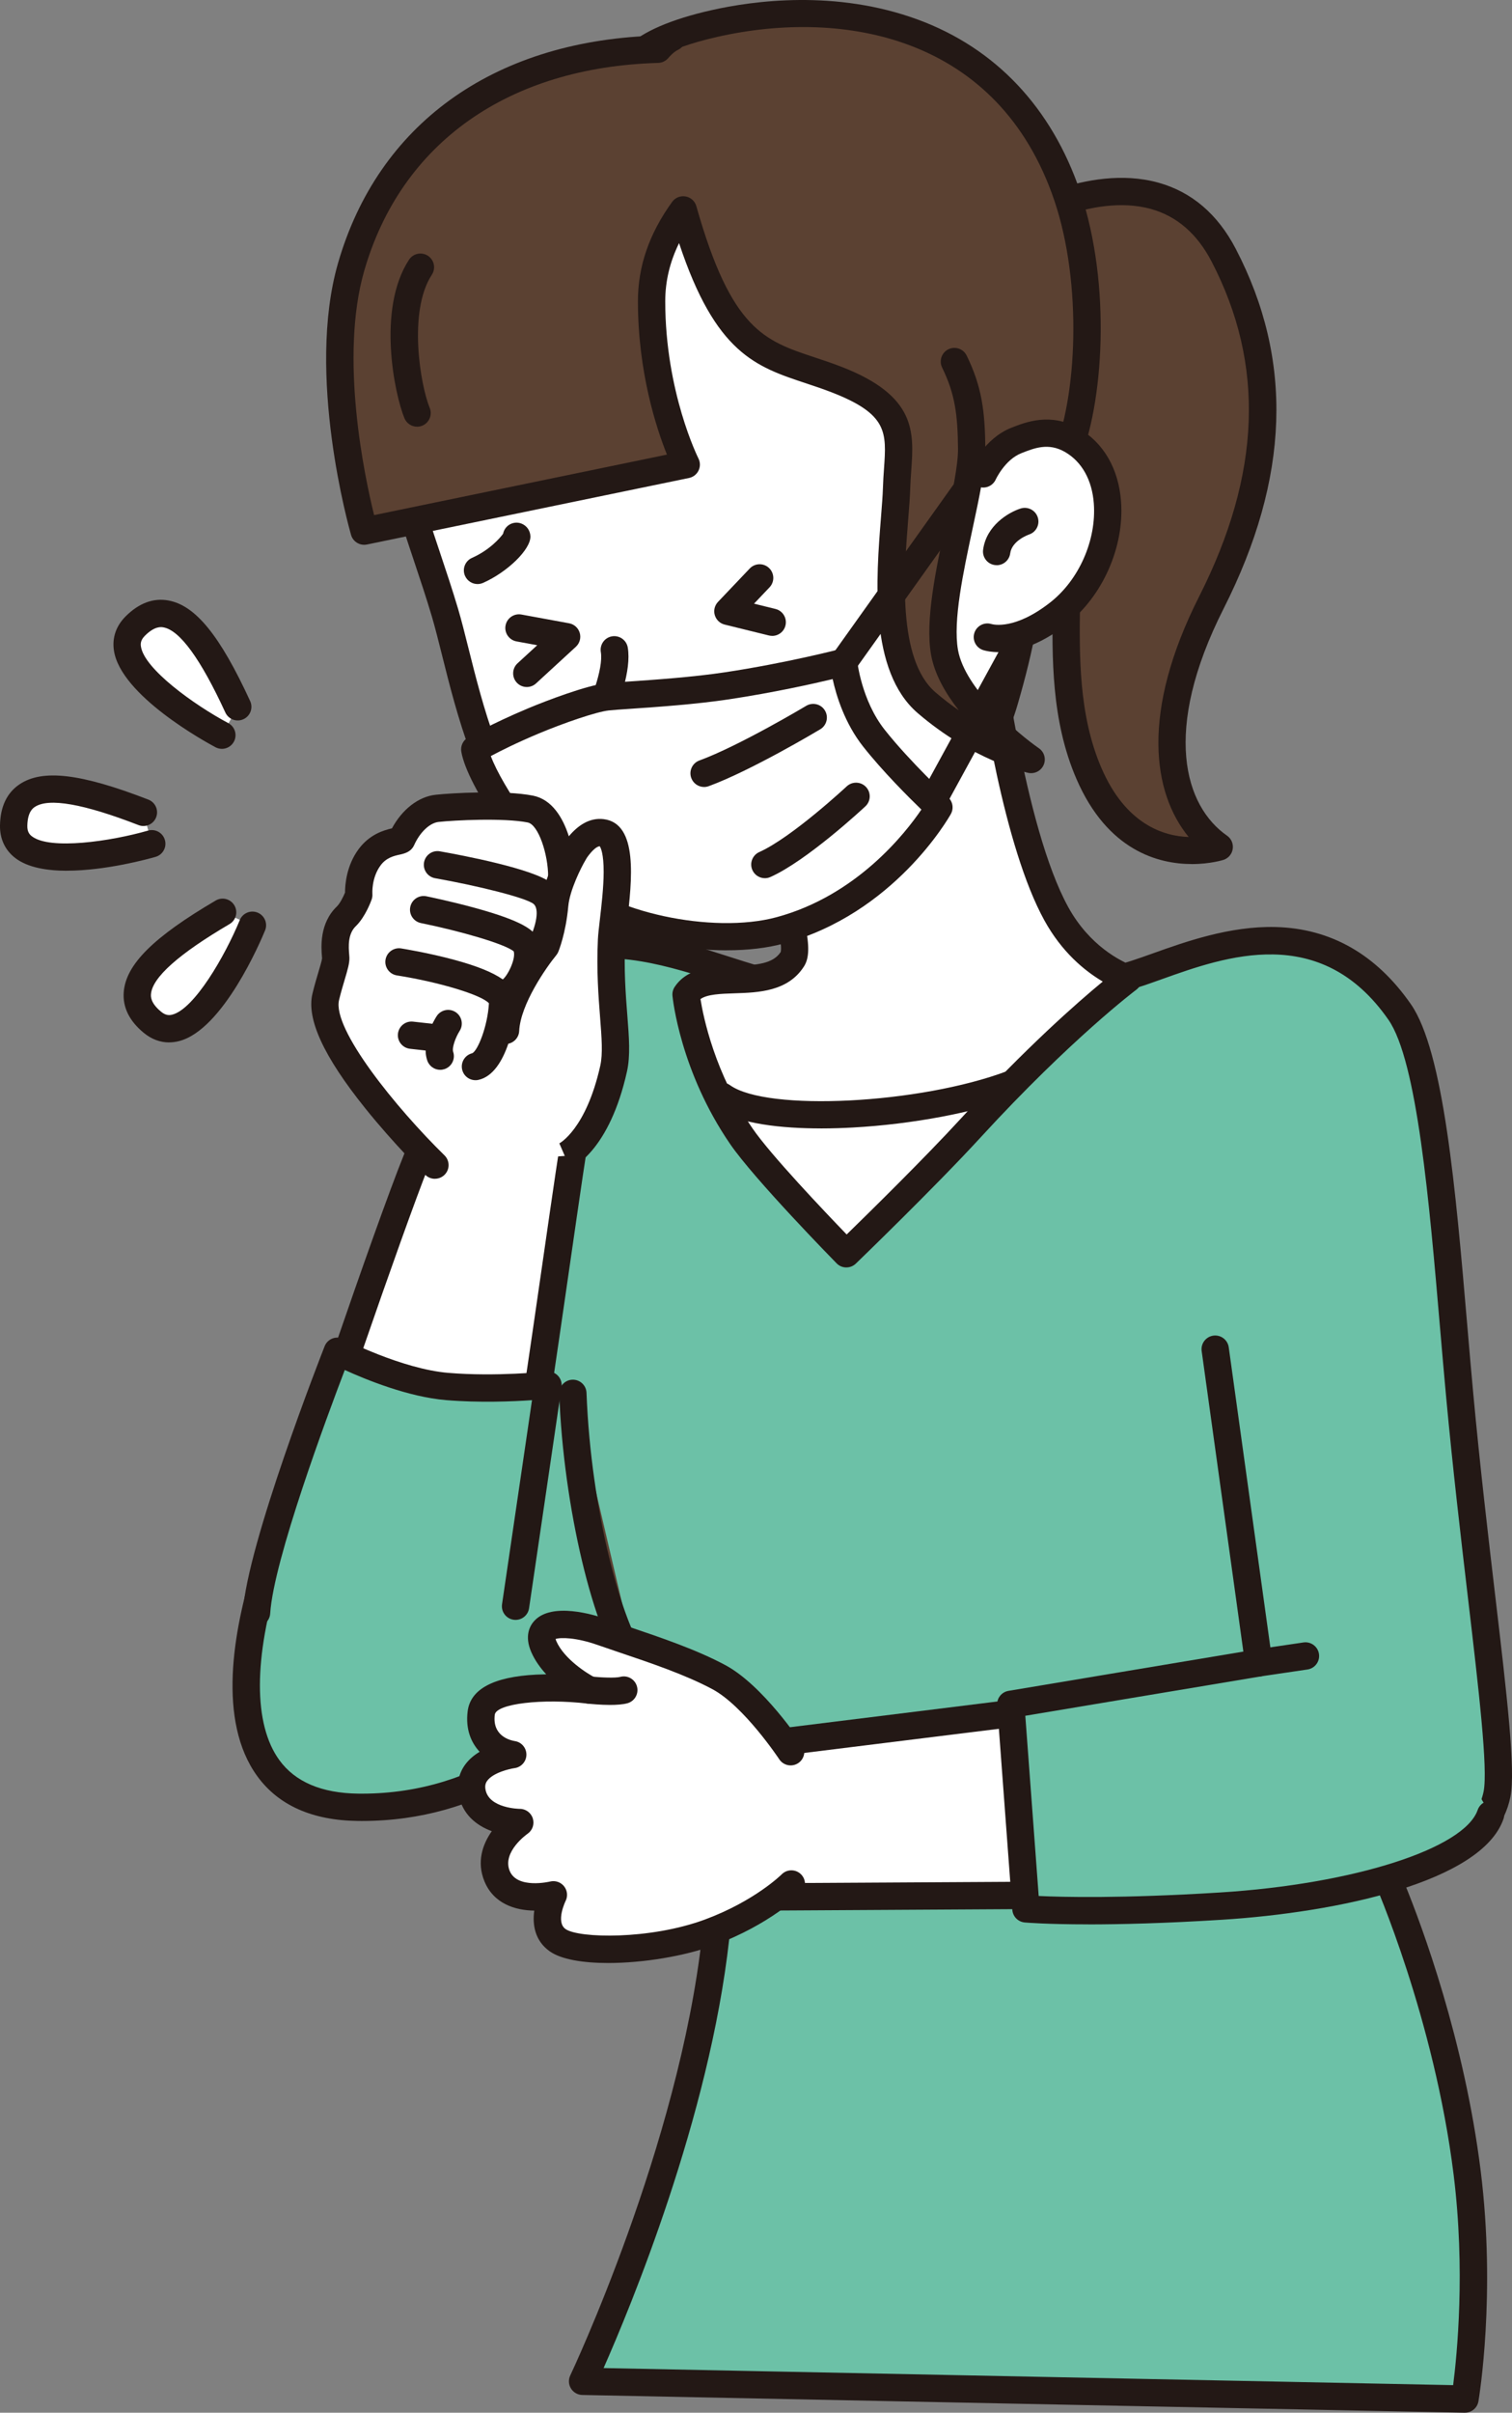
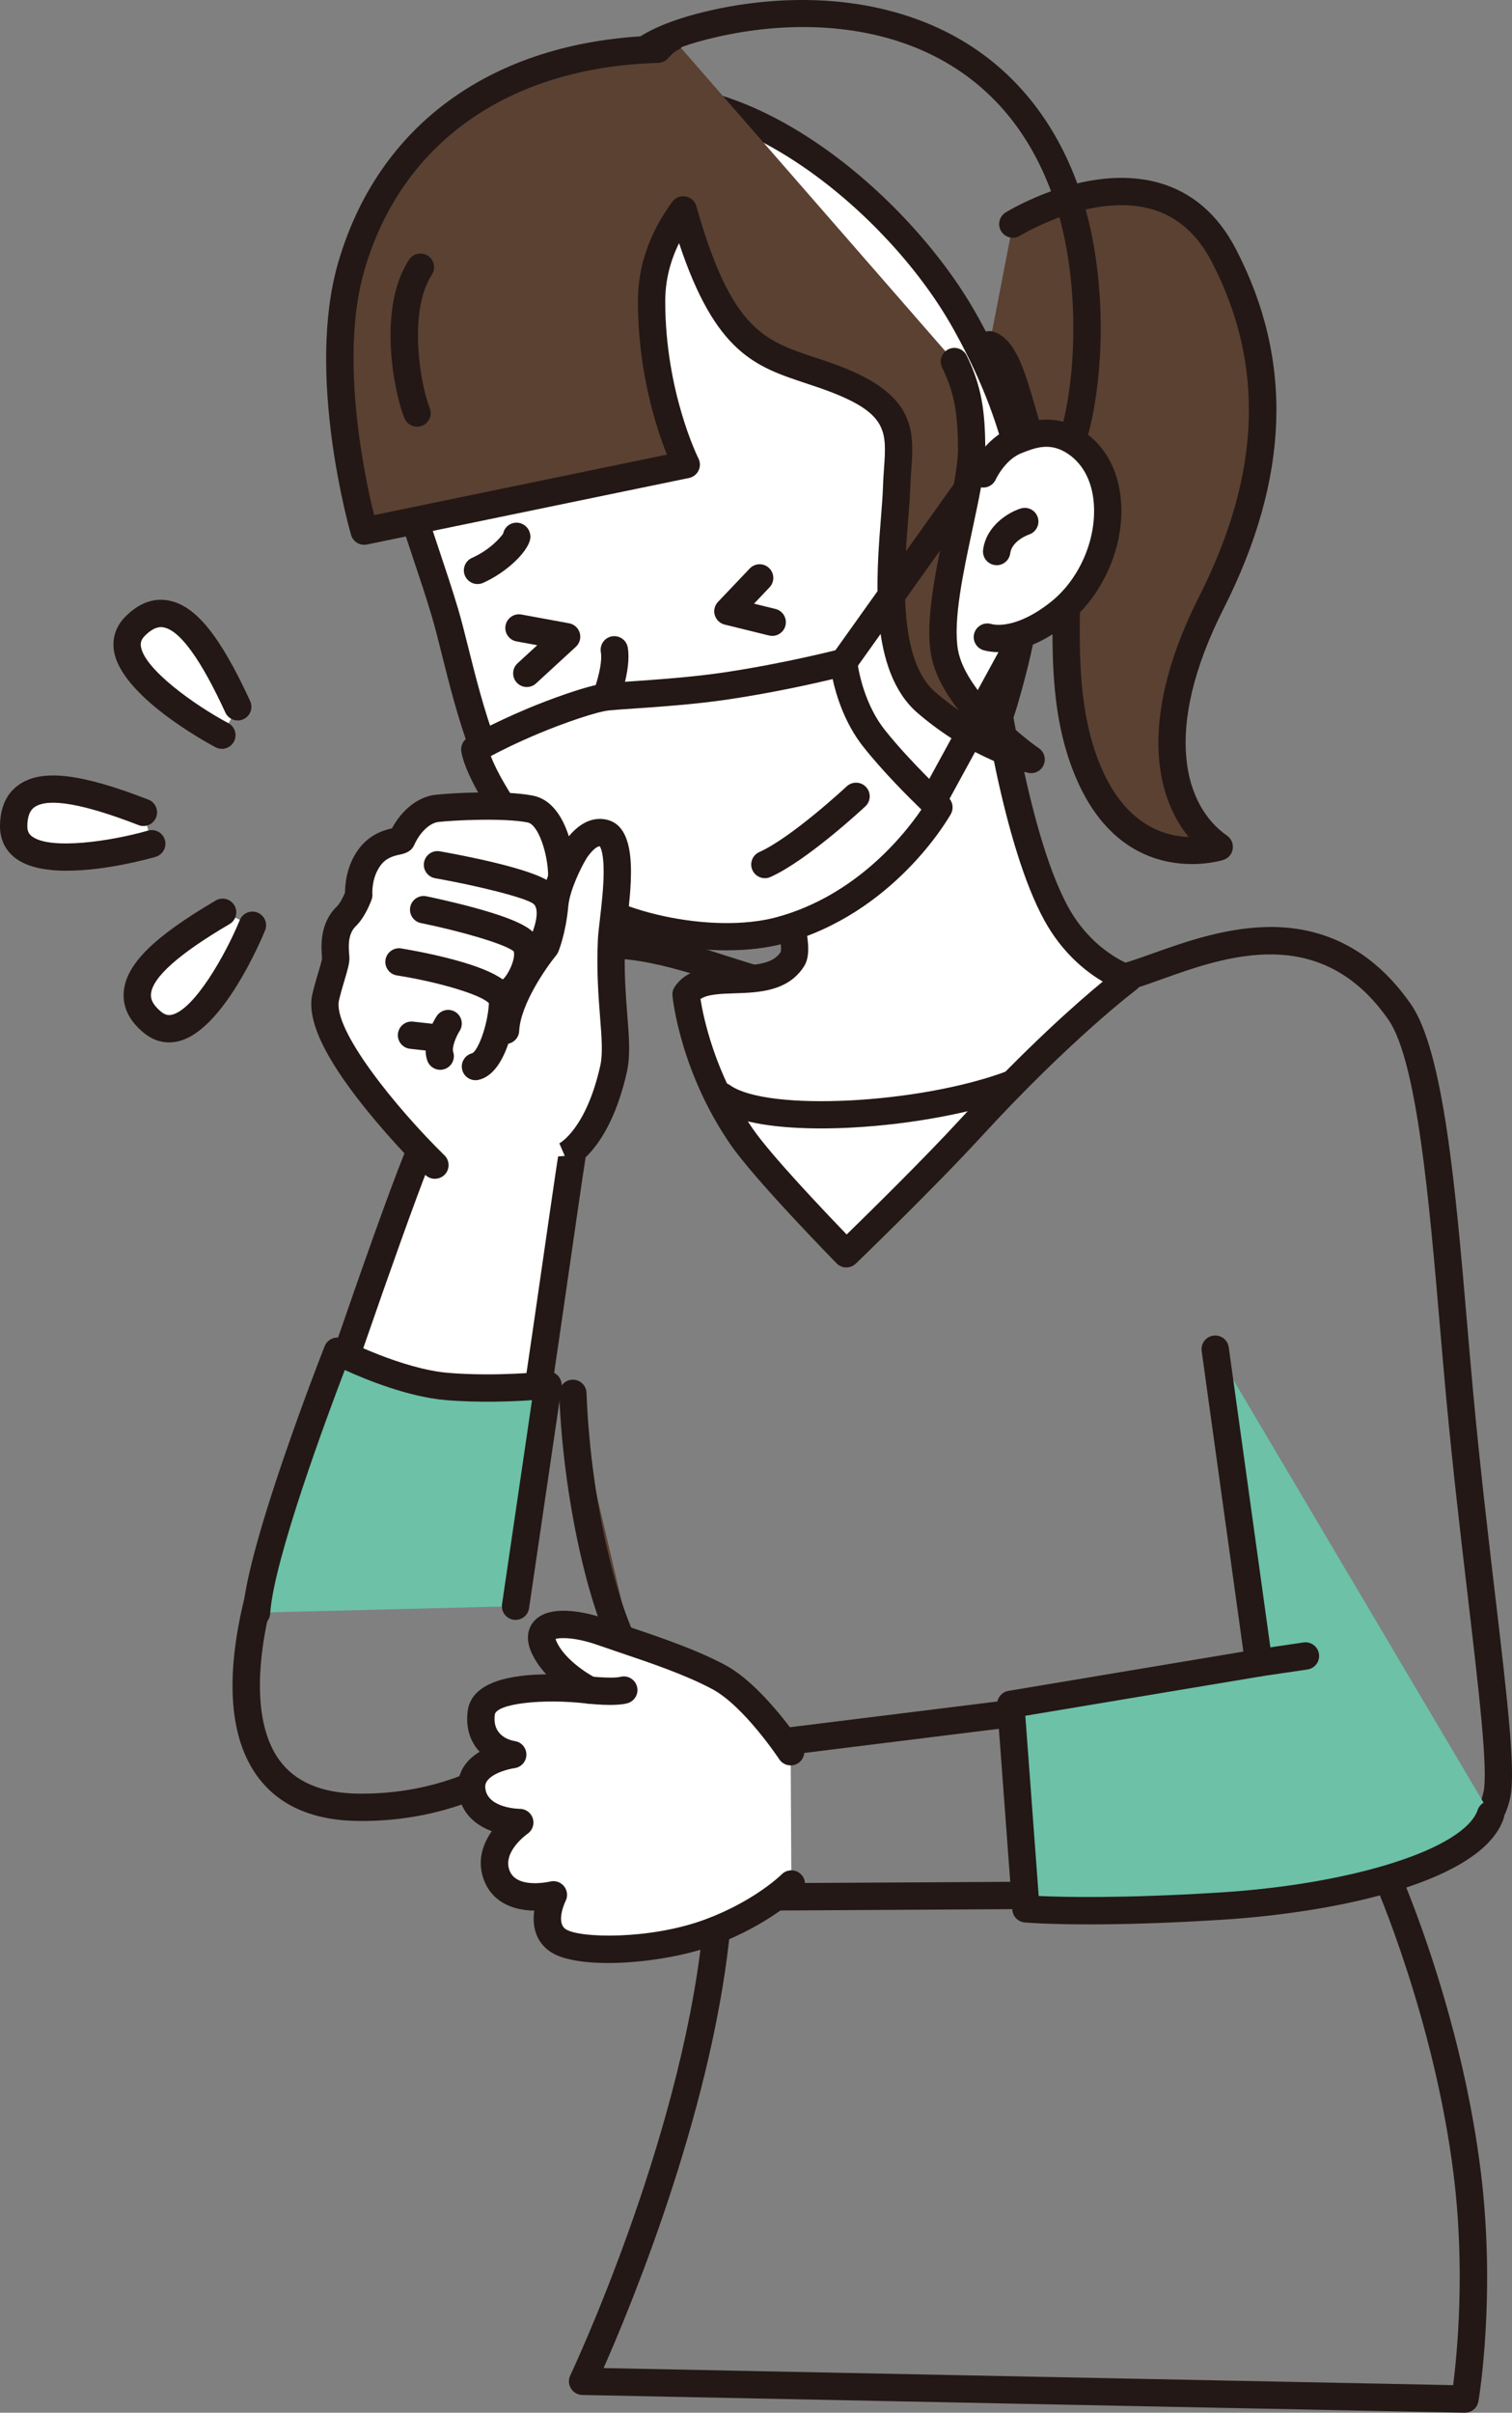
<svg xmlns="http://www.w3.org/2000/svg" id="_レイヤー_2" data-name="レイヤー 2" viewBox="0 0 664.08 1059.22">
  <rect x="0" y="0" width="664.08" height="1059.22" fill="#808080" stroke="none" />
  <defs>
    <style>
      .cls-1 {
        fill: #231815;
      }

      .cls-1, .cls-2, .cls-3, .cls-4 {
        stroke-width: 0px;
      }

      .cls-2 {
        fill: #5b4132;
      }

      .cls-3 {
        fill: #fff;
      }

      .cls-4 {
        fill: #6cc1a7;
      }
    </style>
  </defs>
  <g id="_アイコン" data-name="アイコン">
    <g>
      <g>
-         <path class="cls-4" d="M644.4,953.97c-8.74-70.45-35.44-130.52-35.44-130.52,0,0,42.87-7.48,48.54-35.8,3.46-17.32-8.68-92.06-16.38-175.04-6.04-65.09-10.37-145.35-26.39-168.37-40.9-58.75-102.84-17.29-124.68-14.56,0,0-98.14-4.64-127.07,2.41-22.45,10.77-75.94-29.26-118.46-13.8-39.62,14.41-53.08,102.84-63.9,131.53-13.92,36.91-30.15,49.52-39.23,71.59-.38-.17-11.76,27.3-24.27,67.55-15.14,48.74-16.48,103.77,40.14,104.46,49.75.61,87.97-26.09,114.2-60.49,4.89,9.37,47.05,79.93,42.84,117.82-10.42,93.81-58.42,194.67-58.42,194.67l387.55,7.79s7.66-45.39.97-99.24Z" />
        <path class="cls-1" d="M643.42,1059.22s-.08,0-.12,0l-387.55-7.79c-2.04-.04-3.91-1.11-4.98-2.85-1.07-1.73-1.19-3.89-.31-5.73.48-1,47.69-101.06,57.88-192.75,2.32-20.87-10.4-56.65-37.8-106.4-22.58,26.98-59,55.74-111.59,55.74-.59,0-1.18,0-1.77-.01-20.01-.24-34.88-6.86-44.19-19.67-17.59-24.19-10.58-63.69-1.61-92.57,6.68-21.5,12.76-38.51,16.69-48.99,4.28-11.44,6.42-16.7,7.86-19.3,4.04-9.73,9.37-17.71,15.01-26.15,7.61-11.39,16.24-24.3,24.06-45.04,2.35-6.22,4.9-15.65,7.85-26.56,10.99-40.63,26.04-96.28,59.62-108.49,25.74-9.36,54.85-.01,78.25,7.49,16.42,5.27,31.93,10.24,39.66,6.54.38-.18.77-.32,1.18-.42,28.6-6.97,119.4-3,128.21-2.6,3.91-.59,9.8-2.7,16.57-5.12,14.25-5.09,33.77-12.06,53.87-11.57,24.22.6,44.22,11.99,59.44,33.85,14.48,20.8,19.7,81.67,24.74,140.53.87,10.2,1.78,20.75,2.7,30.71,2.91,31.41,6.45,61.5,9.57,88.05,5.26,44.73,9.06,77.04,6.72,88.72-4.91,24.57-32.68,35.12-46.14,38.83,7.17,17.63,25.94,67.8,33.11,125.56,6.71,54.1-.69,99.09-1.01,100.98-.49,2.89-2.99,5-5.92,5ZM265.1,1039.61l373.13,7.5c1.7-13.21,5.43-50.38.21-92.4-8.52-68.69-34.7-128.23-34.97-128.82-.75-1.69-.68-3.63.19-5.26.87-1.63,2.44-2.77,4.26-3.09.38-.07,38.9-7.15,43.69-31.06,1.96-9.82-2.13-44.64-6.87-84.97-3.13-26.62-6.67-56.79-9.6-88.34-.93-10-1.83-20.57-2.71-30.79-4.68-54.62-9.99-116.53-22.63-134.7-29.75-42.74-71.68-27.75-99.42-17.83-7.72,2.76-14.39,5.15-19.6,5.8-.34.04-.69.06-1.03.04-.97-.05-96.37-4.46-124.82,2.11-11.99,5.3-28.65-.05-47.89-6.22-22.78-7.31-48.6-15.6-70.48-7.64-27.72,10.08-42.41,64.4-52.13,100.34-3.03,11.21-5.65,20.9-8.2,27.67-8.31,22.03-17.34,35.55-25.31,47.47-5.58,8.35-10.4,15.56-13.99,24.29-.16.38-.35.74-.58,1.08-1.71,3.54-11.99,28.9-23.51,65.97-11.53,37.12-11.58,66.22-.15,81.95,6.96,9.58,18.61,14.53,34.63,14.72.53,0,1.07.01,1.6.01,52.38,0,87.47-31.53,107.76-58.14,1.25-1.63,3.24-2.51,5.28-2.34,2.05.18,3.86,1.38,4.81,3.2.46.89,1.37,2.51,2.51,4.56,11.12,19.98,44.97,80.78,40.98,116.7-8.68,78.12-43.52,161.87-55.16,188.19ZM138.91,626.89c.67.3,1.35.47,2.03.52-.69-.05-1.38-.22-2.03-.52ZM146.06,625.17c-.48.6-1.08,1.11-1.76,1.49.7-.39,1.31-.9,1.76-1.49Z" />
      </g>
      <g>
        <path class="cls-3" d="M433.66,279.69s9.89,84.51,30.29,121.49c9.71,17.59,23.64,25.47,31.55,28.52,0,0-28.52,21.24-69.17,65.53-20.33,22.15-54.6,55.21-54.6,55.21,0,0-35.68-36.38-46.11-51.57-21.24-30.94-24.3-62.27-24.3-62.27,8.44-12.66,36.63.3,46.74-15.58,4.54-7.14-8.82-42.51-23.37-92.83-11.33-39.18,108.98-48.5,108.98-48.5Z" />
        <path class="cls-1" d="M371.73,556.43c-1.56,0-3.11-.6-4.28-1.8-1.47-1.5-36.17-36.93-46.77-52.38-21.86-31.85-25.2-63.74-25.33-65.08-.13-1.38.21-2.76.98-3.91,5.69-8.54,16.45-8.89,25.95-9.2,10.19-.33,17.16-.94,20.59-6.08,1.37-5.01-5.79-28.29-12.71-50.81-3.41-11.11-7.28-23.69-11.23-37.33-2.05-7.08-.87-14.09,3.41-20.27,8.52-12.3,29.99-22.07,63.8-29.05,24.4-5.04,46.15-6.76,47.06-6.83,3.21-.23,6.05,2.08,6.42,5.29.1.83,9.99,83.77,29.58,119.29,9.39,17.02,23.03,23.72,28.45,25.82,2.04.79,3.49,2.62,3.79,4.78.3,2.17-.61,4.32-2.36,5.63-.28.21-28.61,21.5-68.33,64.77-20.21,22.03-54.52,55.14-54.86,55.47-1.16,1.12-2.67,1.68-4.17,1.68ZM307.65,438.58c1.25,7.88,6.29,32.65,22.92,56.89,7.94,11.57,31.64,36.48,41.29,46.48,9.83-9.58,34.32-33.63,50.06-50.78,28.73-31.3,51.28-51.07,62.42-60.25-8.08-4.77-17.99-12.98-25.63-26.83-17.82-32.31-27.61-97.91-30.26-117.9-27,2.69-83.51,11.86-96.24,30.24-2.25,3.24-2.8,6.45-1.75,10.1,3.91,13.54,7.77,26.08,11.17,37.14,12.11,39.4,16.07,53.39,11.5,60.58-7.04,11.07-20.03,11.49-30.46,11.83-6.14.2-11.99.39-15.01,2.52Z" />
      </g>
      <g>
        <path class="cls-2" d="M279.81,731.84c-13.28-17.1-26.37-71.12-28.21-120.13" />
        <path class="cls-1" d="M279.82,737.84c-1.79,0-3.56-.8-4.74-2.32-14.39-18.53-27.61-73.97-29.47-123.59-.12-3.31,2.46-6.1,5.77-6.22,3.33-.12,6.1,2.46,6.22,5.77,1.93,51.52,15.5,101.92,26.96,116.68,2.03,2.62,1.56,6.39-1.06,8.42-1.09.85-2.39,1.26-3.68,1.26Z" />
      </g>
      <g>
        <path class="cls-2" d="M444.86,98.36s64.72-39.88,92.58,13.63c32.11,61.67,12.34,117.48-5.37,152.49-29.19,57.7-17.11,93.01,3.44,107.3,0,0-37.87,12.69-57.26-32.29-19.39-44.98-1.95-99.08-15.53-122.01-13.59-22.92-16.19-62.21-28.14-66.14" />
        <path class="cls-1" d="M523.49,379.33c-14.54,0-37.08-5.74-50.75-37.46-11.09-25.71-10.7-53.31-10.36-77.66.26-18.62.49-34.69-4.83-43.66-6.45-10.88-10.47-24.87-14.02-37.22-2.1-7.32-4.09-14.23-6.26-19.31-2.63-6.17-4.38-6.9-4.57-6.96-3.15-1.03-4.86-4.42-3.83-7.57,1.03-3.15,4.42-4.86,7.57-3.83,9.64,3.17,13.6,16.93,18.61,34.36,3.35,11.65,7.15,24.86,12.81,34.42,7.04,11.87,6.79,29.52,6.5,49.95-.32,23.15-.69,49.39,9.38,72.74,10.67,24.75,27.25,29.96,38.34,30.33-15.85-19.34-21.17-54.67,4.63-105.67,27.17-53.71,28.94-101.8,5.4-147.01-6.33-12.16-15.29-19.91-26.62-23.04-26.25-7.25-57.19,11.55-57.5,11.74-2.82,1.74-6.52.86-8.26-1.96-1.74-2.82-.86-6.52,1.96-8.26,1.45-.89,35.75-21.71,66.99-13.09,14.67,4.05,26.14,13.83,34.07,29.07,25.45,48.89,23.71,100.56-5.34,157.97-27.21,53.78-17.06,86.75,1.51,99.66,1.86,1.29,2.83,3.53,2.51,5.78-.32,2.25-1.88,4.12-4.03,4.84-.15.05-5.79,1.85-13.93,1.85Z" />
      </g>
      <g>
        <path class="cls-3" d="M434.05,325.75c2.96-6.01,5.38-12.09,7.14-18.14,12.85-44.4,22.56-95.3-17.54-166.66-29.54-52.57-98.34-107.62-149.98-96.28-51.64,11.33-76.56,33.6-94.48,72.31-6.76,14.6-9.18,30.33-7.22,62.01,1.96,31.68,14.22,58.91,23.43,89.89,7.11,23.89,14.83,72.37,38.66,97.43,23.84,25.06,70.59,47.38,107.49,39.56,23.45-4.97,45.99-27.1,66.59-51.39" />
        <path class="cls-1" d="M325.65,413.46c-17.13,0-33.27-4.79-44.98-9.49-19.58-7.86-38.16-20.08-50.96-33.54-20.12-21.15-29.09-56.93-35.63-83.05-1.56-6.23-3.04-12.11-4.43-16.81-2.43-8.18-5.12-16.22-7.72-23.99-7.44-22.23-14.46-43.24-15.95-67.24-1.91-30.95.19-48.54,7.77-64.9,9.9-21.37,21.44-36.82,36.31-48.6,15.93-12.62,35.73-21.21,62.33-27.05,25.3-5.56,56.55,3.36,87.98,25.1,27.54,19.05,53.15,46.75,68.52,74.1,41.2,73.32,30.93,126.85,18.07,171.27-1.81,6.26-4.34,12.69-7.52,19.13-1.47,2.97-5.07,4.19-8.04,2.73-2.97-1.47-4.19-5.06-2.73-8.04,2.87-5.81,5.14-11.58,6.75-17.16,12.74-44.01,21.92-92.78-17.01-162.06-14.52-25.84-38.78-52.05-64.88-70.11-28.66-19.83-56.57-28.08-78.58-23.25-46.77,10.26-72.1,29.6-90.32,68.97-5.77,12.47-8.72,26.14-6.68,59.12,1.39,22.43,8.17,42.71,15.35,64.17,2.63,7.87,5.35,16,7.85,24.38,1.47,4.94,2.98,10.95,4.57,17.31,6.22,24.83,14.75,58.84,32.69,77.7,23.12,24.31,67.56,45.1,101.9,37.82,23.1-4.9,45.94-28.97,63.25-49.4,2.14-2.53,5.93-2.84,8.46-.7,2.53,2.14,2.84,5.93.7,8.46-18.55,21.88-43.27,47.73-69.92,53.38-5.74,1.22-11.5,1.74-17.14,1.74Z" />
      </g>
      <path class="cls-1" d="M282.1,336.81c-.89,0-1.79-.2-2.64-.62l-21.8-10.71c-1.44-.71-2.53-1.96-3.04-3.48s-.39-3.18.33-4.61c4.11-8.18,10.17-23.85,8.94-31.11-.55-3.27,1.65-6.37,4.91-6.92,3.27-.54,6.36,1.65,6.92,4.91,1.69,9.99-3.94,24.92-7.49,33.02l16.52,8.11c2.97,1.46,4.2,5.06,2.74,8.03-1.04,2.12-3.17,3.36-5.39,3.36Z" />
      <g>
-         <path class="cls-2" d="M275.42,32.54s-1.78-13.12,38.32-22.2c52.93-11.98,128.36-2.82,154.99,75.7,13.36,39.38,9.72,91.32-.64,115.17-10.36,23.85-44.94.24-44.94.24,0,0-44.85-36.82-70.55-88.02-18.14-36.13-69.58-67.94-77.18-80.89Z" />
        <path class="cls-1" d="M451.68,217.87c-14.63,0-29.95-10.13-31.92-11.47-.15-.1-.29-.21-.42-.32-1.87-1.54-46.14-38.22-72.11-89.96-11.07-22.06-35.95-43.08-54.12-58.43-11.4-9.63-19.63-16.58-22.88-22.12-.4-.68-.66-1.44-.77-2.23-.2-1.48-.37-6.76,5.9-12.82,6.86-6.63,19.33-12.03,37.05-16.04,18.4-4.16,54.65-9.16,90.75,4.13,34.12,12.56,58.75,38.67,71.25,75.49,13.83,40.78,10.35,93.78-.82,119.49-2.95,6.8-7.97,11.4-14.5,13.28-2.4.69-4.89.99-7.41.99ZM426.76,196.64c5.18,3.46,19.83,11.37,29.02,8.7,3.1-.9,5.27-2.97,6.81-6.53,10.32-23.77,12.97-73.98.46-110.85C438.6,15.88,370.57,3.63,315.06,16.19c-24.9,5.64-31.47,12.5-33.13,15.16,3.4,4.07,10.98,10.47,18.93,17.19,18.96,16.02,44.92,37.95,57.1,62.21,23.93,47.68,65.53,83.16,68.8,85.9Z" />
      </g>
      <g>
        <path class="cls-3" d="M431.85,208.04s4.81-10.85,14.52-14.68c5.75-2.27,14.46-5.83,24.29-.19,24.57,14.09,18.97,56.66-5.67,75.99-16.55,12.98-28.07,11.49-31.34,10.52" />
        <path class="cls-1" d="M438.57,286.3c-3.14,0-5.39-.5-6.6-.85-3.18-.94-5-4.27-4.06-7.45s4.27-4.99,7.45-4.06c1.03.3,10.51,2.62,25.94-9.49,12.6-9.88,20.28-27.3,19.12-43.33-.75-10.38-5.27-18.46-12.73-22.73-7.2-4.13-13.4-1.68-18.88.48l-.23.09c-7.23,2.85-11.21,11.47-11.25,11.55-1.37,3.01-4.91,4.36-7.93,3.01-3.01-1.35-4.37-4.88-3.03-7.89.24-.54,5.95-13.16,17.8-17.83l.23-.09c5.96-2.35,17.05-6.72,29.25.28,11.03,6.33,17.68,17.79,18.73,32.28,1.44,19.84-8.08,41.4-23.68,53.64-13.04,10.23-23.54,12.41-30.14,12.41Z" />
      </g>
      <g>
        <path class="cls-2" d="M450.07,228.95s-11.06,3.58-12.34,13.17" />
        <path class="cls-1" d="M437.74,248.12c-.27,0-.53-.02-.8-.05-3.28-.44-5.59-3.46-5.15-6.74,1.41-10.53,10.99-16.32,16.44-18.08,3.15-1.02,6.54.71,7.56,3.86,1.02,3.14-.69,6.51-3.83,7.55-.21.07-7.52,2.66-8.27,8.27-.4,3.01-2.98,5.21-5.94,5.21Z" />
      </g>
      <g>
        <path class="cls-2" d="M295.14,16.51c-1.87.85-4.04,2.59-6.22,5.11-63.84,1.81-116.56,32.79-134.69,95.55-13.85,47.94,5.71,116.01,5.71,116.01l141.46-29.21s-15.22-30-15.22-71.7c0-13.95,4.42-26.98,13.89-40.11,18.85,66.67,38.62,63.32,67.4,74.49,33.32,12.92,26.93,26.79,26.32,47.65-.61,20.87-9.94,74.31,13.17,94.2,23.11,19.89,45.91,24.93,45.91,24.93,0,0-33.89-23.44-38.05-47.09-4.16-23.65,12.17-69.82,11.94-89.58-.18-15.48-1.35-25.27-7.59-38.02" />
        <path class="cls-1" d="M452.88,339.43c-.43,0-.86-.05-1.3-.14-.99-.22-24.55-5.61-48.53-26.24-21.48-18.48-18.25-59.12-16.11-86.02.4-5.09.75-9.49.85-12.9.09-2.97.28-5.74.47-8.41,1.12-15.92,1.68-23.91-22.96-33.47-3.91-1.52-7.7-2.77-11.36-3.99-21.97-7.28-39.67-13.15-55.69-61.53-4.07,8.31-6.07,16.75-6.07,25.54,0,39.8,14.43,68.69,14.57,68.98.85,1.67.87,3.63.06,5.32s-2.36,2.89-4.19,3.27l-141.46,29.21c-3.07.63-6.11-1.2-6.98-4.22-.82-2.85-19.88-70.3-5.71-119.33,17.54-60.73,67.69-97,137.77-99.79,2.13-2.11,4.32-3.7,6.42-4.66,3.01-1.38,6.57-.04,7.95,2.97,1.37,3.02.04,6.57-2.98,7.95-.42.19-1.95,1.01-4.18,3.58-1.1,1.27-2.68,2.02-4.36,2.07-65.84,1.86-112.89,35.11-129.1,91.21-11.02,38.14.18,90.56,4.32,107.31l128.62-26.56c-4.63-11.54-12.74-36.2-12.75-67.32,0-15.33,4.91-29.59,15.02-43.62,1.35-1.87,3.64-2.8,5.91-2.4,2.27.4,4.11,2.06,4.73,4.28,15.33,54.22,29.87,59.04,51.87,66.34,3.8,1.26,7.73,2.56,11.93,4.19,32.89,12.76,31.78,28.66,30.59,45.5-.18,2.56-.37,5.2-.45,7.92-.11,3.71-.47,8.25-.89,13.5-1.83,22.99-4.88,61.46,11.98,75.97,3.44,2.96,6.88,5.58,10.24,7.89-5.84-7.44-10.68-15.85-12.19-24.45-2.65-15.1,2.19-37.67,6.46-57.59,2.81-13.12,5.47-25.52,5.39-32.96-.17-14.7-1.26-23.75-6.98-35.46-1.46-2.98-.22-6.57,2.75-8.03,2.98-1.45,6.57-.22,8.03,2.76,6.69,13.69,8.01,24.41,8.2,40.59.1,8.78-2.56,21.22-5.65,35.62-4.04,18.85-8.62,40.21-6.37,53,3.05,17.33,26.7,37.05,35.55,43.19,2.36,1.63,3.23,4.71,2.08,7.33-.97,2.22-3.15,3.6-5.5,3.6Z" />
      </g>
      <path class="cls-1" d="M183.19,187.33c-2.36,0-4.59-1.4-5.55-3.71-4.32-10.44-12.2-47.84,2-69.59,1.81-2.78,5.53-3.55,8.3-1.74,2.77,1.81,3.55,5.53,1.74,8.3-10.65,16.31-4.93,48.84-.96,58.45,1.27,3.06-.19,6.57-3.25,7.84-.75.31-1.53.46-2.29.46Z" />
      <path class="cls-1" d="M209.74,256.41c-2.3,0-4.49-1.33-5.49-3.57-1.35-3.03.02-6.57,3.05-7.92,7.74-3.44,12.34-8.73,13.67-10.61.06-.33.16-.65.28-.98,1.17-3.1,4.64-4.66,7.74-3.48,2.34.89,3.9,3.09,3.97,5.62.16,5.68-9.94,15.6-20.78,20.42-.79.35-1.62.52-2.43.52Z" />
      <path class="cls-1" d="M231.38,301.61c-1.62,0-3.24-.65-4.42-1.94-2.24-2.44-2.08-6.24.36-8.48l8.63-7.93-9.09-1.67c-3.26-.6-5.42-3.73-4.82-6.98.6-3.26,3.73-5.42,6.98-4.82l20.93,3.84c2.24.41,4.05,2.05,4.68,4.24.63,2.19-.03,4.54-1.71,6.08l-17.49,16.08c-1.15,1.06-2.61,1.58-4.06,1.58Z" />
      <path class="cls-1" d="M339.17,279.16c-.47,0-.96-.06-1.44-.17l-19.46-4.79c-2.08-.51-3.72-2.09-4.33-4.14s-.06-4.27,1.41-5.82l13.94-14.66c2.28-2.4,6.08-2.5,8.48-.21,2.4,2.28,2.5,6.08.21,8.48l-6.81,7.17,9.42,2.32c3.22.79,5.18,4.04,4.39,7.26-.67,2.74-3.12,4.57-5.82,4.57Z" />
      <g>
        <line class="cls-3" x1="370.52" y1="290.76" x2="423.3" y2="216.74" />
        <path class="cls-1" d="M370.51,296.76c-1.21,0-2.42-.36-3.48-1.12-2.7-1.92-3.33-5.67-1.4-8.37l52.78-74.02c1.92-2.7,5.67-3.33,8.37-1.4,2.7,1.92,3.33,5.67,1.4,8.37l-52.78,74.02c-1.17,1.64-3.02,2.52-4.89,2.52Z" />
      </g>
      <g>
        <line class="cls-3" x1="408.13" y1="354.46" x2="447.57" y2="282.26" />
        <path class="cls-1" d="M408.13,360.46c-.97,0-1.96-.24-2.87-.74-2.91-1.59-3.98-5.23-2.39-8.14l39.44-72.2c1.59-2.91,5.23-3.98,8.14-2.39,2.91,1.59,3.98,5.23,2.39,8.14l-39.44,72.2c-1.09,2-3.15,3.12-5.27,3.12Z" />
      </g>
      <g>
        <path class="cls-3" d="M186.27,501.69c-5.33,8.7-42.67,117-51.77,146.12-13.92,44.56,87.8,38.18,93.44,12.44,5.63-25.74,22.26-150.15,25.48-166.24" />
        <path class="cls-1" d="M177.17,686.46c-17.17,0-33.83-4.04-42.83-13.26-4.86-4.98-9.77-13.73-5.57-27.18,7.91-25.31,46.38-137.64,52.38-147.46,1.73-2.83,5.42-3.72,8.25-1.99,2.83,1.73,3.72,5.42,1.99,8.25-4.46,7.29-40.91,111.98-51.16,144.78-2.01,6.43-1.15,11.27,2.7,15.21,10.69,10.95,39.88,12,60.43,6.11,10.44-2.99,17.78-7.68,18.72-11.96,3.3-15.08,10.61-65.75,16.48-106.48,4.1-28.42,7.64-52.97,8.98-59.66.65-3.25,3.81-5.35,7.06-4.71,3.25.65,5.36,3.81,4.71,7.06-1.27,6.38-4.79,30.77-8.87,59.02-6.21,43.04-13.25,91.83-16.64,107.33-1.98,9.05-11.62,16.48-27.14,20.93-9.02,2.59-19.35,4-29.49,4Z" />
      </g>
      <g>
        <path class="cls-3" d="M317.12,481.27c19.42,13.95,90.4,8.49,127.41-5.46" />
        <path class="cls-1" d="M360.52,495.39c-16.42,0-36.46-1.75-46.9-9.25-2.69-1.93-3.3-5.68-1.37-8.37s5.68-3.3,8.37-1.37c16.26,11.69,83.42,8.27,121.79-6.2,3.1-1.17,6.56.4,7.73,3.5,1.17,3.1-.4,6.56-3.5,7.73-18.4,6.94-46.02,12.14-72.09,13.57-4.04.22-8.86.4-14.04.4Z" />
      </g>
      <g>
-         <polygon class="cls-3" points="478.21 831.95 338.85 832.75 331.28 766.26 468.6 749.24 478.21 831.95" />
        <path class="cls-1" d="M338.85,838.75c-3.05,0-5.62-2.29-5.96-5.32l-7.57-66.49c-.37-3.27,1.96-6.23,5.22-6.63l137.32-17.03c1.58-.2,3.19.25,4.44,1.24,1.26.99,2.07,2.44,2.25,4.03l9.61,82.72c.2,1.69-.34,3.39-1.47,4.67s-2.75,2.01-4.46,2.02l-139.36.8h-.03ZM337.91,771.48l6.29,55.23,127.27-.73-8.14-70.06-125.43,15.55Z" />
      </g>
      <g>
        <path class="cls-3" d="M347.26,769.05s-16.13-24.5-31.55-32.76c-15.42-8.26-36.46-14.58-51.37-19.82-14.91-5.24-30.57-5.11-25.48,6.47,5.09,11.59,20,19.01,20,19.01,0,0-45.59-5.43-47.5,10.11-1.95,15.9,13.82,18.23,13.82,18.23,0,0-20.19,2.66-17.86,16.27,2.33,13.61,20.99,13.54,20.99,13.54,0,0-15.35,10.41-10,23.5,5.35,13.1,24.76,8.23,24.76,8.23,0,0-7.01,13.65,1.85,19.92,8.86,6.27,43.32,5.24,66.75-3.43,23.43-8.67,35.91-21.23,35.91-21.23" />
        <path class="cls-1" d="M267.13,861.79c-11.08,0-20.65-1.57-25.69-5.13-6.49-4.6-7.67-11.61-6.79-17.87-8.43-.11-17.87-3.05-21.9-12.91-3.43-8.41-.89-16.1,3.25-21.96-6.73-2.49-13.08-7.42-14.61-16.35-.81-4.74.21-9.22,2.96-12.94,1.72-2.33,3.96-4.15,6.31-5.57-3.78-4.07-6.23-9.9-5.27-17.74,1.2-9.76,11.33-15.19,30.12-16.14,1.48-.07,2.95-.12,4.39-.14-2.6-2.82-4.95-6.07-6.54-9.7-3.2-7.29-.53-11.77,1.35-13.8,7.69-8.3,26.15-2.67,31.62-.75,3.04,1.07,6.33,2.18,9.78,3.35,13.94,4.71,29.73,10.04,42.43,16.85,16.57,8.88,33.03,33.7,33.73,34.75,1.82,2.77,1.06,6.49-1.71,8.31-2.77,1.82-6.49,1.06-8.31-1.71-.22-.33-15.52-23.35-29.37-30.77-11.82-6.33-27.11-11.5-40.6-16.05-3.5-1.18-6.84-2.31-9.92-3.39-9.36-3.29-16.12-3.33-18.36-2.59.07.25.18.57.36.99,3.43,7.81,13.57,14.24,17.19,16.06,2.6,1.31,3.89,4.3,3.05,7.09s-3.56,4.58-6.45,4.23c-20.02-2.37-40.24.05-40.84,4.88-1.13,9.19,6.45,11.18,8.79,11.57,2.96.44,5.12,2.98,5.1,5.98s-2.27,5.51-5.24,5.9c-2.27.31-9.38,2.01-11.96,5.53-.8,1.09-1.04,2.26-.78,3.79,1.44,8.4,14.94,8.55,15.08,8.55,2.63,0,4.96,1.73,5.73,4.25.77,2.52-.18,5.24-2.36,6.72-.09.06-11.24,7.88-7.81,16.27,3.31,8.1,17.62,4.71,17.76,4.67,2.28-.56,4.69.27,6.14,2.11,1.45,1.84,1.71,4.37.64,6.45-.03.07-4.44,9.16-.02,12.29,5.79,4.1,37.09,4.76,61.2-4.16,21.93-8.12,33.62-19.72,33.74-19.84,2.34-2.35,6.14-2.36,8.48-.03,2.35,2.34,2.36,6.13.03,8.49-.55.55-13.7,13.6-38.09,22.63-13.06,4.83-31.28,7.83-46.61,7.83Z" />
      </g>
      <g>
        <path class="cls-3" d="M258.85,741.96s10.77,1.2,15.11,0" />
        <path class="cls-1" d="M267.95,748.49c-4.31,0-8.55-.44-9.76-.57-3.29-.37-5.66-3.34-5.29-6.63.37-3.29,3.34-5.66,6.63-5.3,4.65.52,10.93.72,12.85.19,3.2-.88,6.5,1,7.38,4.19.88,3.19-1,6.5-4.19,7.38-2.03.56-4.83.74-7.61.74Z" />
      </g>
      <g>
        <path class="cls-4" d="M533.72,592.3l19.11,137.73-108.91,18.2,6.67,89.79s27.3,2.43,85.55-1.21c54.5-3.41,110.83-18,118.51-40.25" />
        <path class="cls-1" d="M477.94,844.82c-18.22,0-27.23-.77-27.87-.83-2.93-.26-5.23-2.6-5.45-5.53l-6.67-89.79c-.23-3.09,1.94-5.85,4.99-6.36l103.15-17.24-18.31-131.94c-.46-3.28,1.84-6.31,5.12-6.77,3.29-.45,6.31,1.84,6.77,5.12l19.11,137.73c.45,3.22-1.75,6.21-4.95,6.74l-103.51,17.3,5.88,79.11c10.31.49,36.49,1.16,79.58-1.53,58.68-3.67,107.35-19.24,113.22-36.22,1.08-3.13,4.5-4.8,7.63-3.71,3.13,1.08,4.79,4.5,3.71,7.63-9.52,27.56-72.65,41.08-123.81,44.28-25.2,1.58-44.6,2.03-58.58,2.03Z" />
      </g>
      <g>
        <path class="cls-4" d="M112.66,707.98c1.82-29.12,35.49-114.77,35.49-114.77,0,0,26.39,13.65,48.23,15.47,21.84,1.82,44.29-.61,44.29-.61l-14.26,97.08" />
        <path class="cls-1" d="M112.67,713.98c-.13,0-.25,0-.38-.01-3.31-.21-5.82-3.06-5.61-6.36,1.86-29.72,34.51-113.06,35.9-116.59.62-1.58,1.88-2.82,3.47-3.42,1.59-.6,3.36-.49,4.87.29.25.13,25.61,13.12,45.98,14.82,20.98,1.75,42.93-.57,43.15-.59,1.84-.2,3.68.47,4.97,1.8,1.29,1.34,1.88,3.2,1.61,5.03l-14.26,97.08c-.48,3.28-3.52,5.54-6.81,5.06-3.28-.48-5.55-3.53-5.06-6.81l13.16-89.59c-8.6.59-23.21,1.19-37.75-.02-16.56-1.38-35.14-8.97-44.48-13.23-7.6,19.89-31.3,83.45-32.76,106.93-.2,3.18-2.84,5.63-5.98,5.63Z" />
      </g>
      <g>
        <path class="cls-3" d="M208.52,328.98s9.32-5.6,25.89-12.54c10.54-4.41,25.75-9.81,32.36-10.52,6.68-.72,32.56-1.82,52.58-4.85,27.9-4.23,51.17-10.31,51.17-10.31,0,0,1.82,18.81,13.35,33.37,11.53,14.56,28.52,30.34,28.52,30.34,0,0-23.21,41.44-69.77,54-29.14,7.86-77.66-1.82-96.47-21.24-11.96-12.34-35.19-44.29-37.62-58.25Z" />
        <path class="cls-1" d="M319.28,417.21c-9.58,0-19.82-1.09-30.03-3.27-20.49-4.37-37.78-12.58-47.42-22.54-12.26-12.66-36.47-45.58-39.22-61.39-.42-2.44.7-4.89,2.82-6.17.4-.24,9.88-5.91,26.66-12.93,8.11-3.39,25.65-10.05,34.04-10.95,2.01-.22,5.52-.46,9.97-.76,11.25-.77,28.25-1.93,42.35-4.06,27.27-4.13,50.32-10.12,50.55-10.19,1.7-.44,3.51-.12,4.95.88,1.44,1.01,2.37,2.59,2.54,4.34.02.16,1.85,17.29,12.08,30.22,11.11,14.04,27.73,29.51,27.89,29.66,2.03,1.88,2.51,4.91,1.15,7.33-1,1.78-25,43.79-73.45,56.86-7.3,1.97-15.8,2.95-24.89,2.95ZM215.57,331.92c5.05,13.65,23.67,39.55,34.88,51.13,16.76,17.3,62.48,27.2,90.6,19.62,35.27-9.51,56.7-37.03,63.63-47.26-5.7-5.51-16.97-16.76-25.51-27.56-8.15-10.29-11.85-22.36-13.46-29.72-8.83,2.11-25.92,5.92-45.45,8.87-14.59,2.21-31.89,3.39-43.33,4.17-4.32.29-7.73.53-9.51.72-5.55.59-19.96,5.59-30.68,10.08-9.8,4.1-17.04,7.75-21.16,9.95Z" />
      </g>
-       <path class="cls-1" d="M309.24,345.5c-2.45,0-4.74-1.51-5.63-3.94-1.14-3.11.46-6.56,3.57-7.7,17.46-6.4,46.62-23.81,46.91-23.99,2.84-1.7,6.53-.78,8.23,2.07,1.7,2.84.78,6.53-2.07,8.23-1.23.74-30.43,18.17-48.95,24.96-.68.25-1.38.37-2.06.37Z" />
      <path class="cls-1" d="M335.94,385.54c-2.29,0-4.48-1.32-5.48-3.55-1.35-3.02,0-6.57,3.03-7.93,14.27-6.39,38.16-28.62,38.4-28.84,2.42-2.26,6.22-2.13,8.48.29,2.26,2.42,2.13,6.22-.29,8.48-1.04.97-25.59,23.82-41.69,31.02-.8.36-1.63.53-2.45.53Z" />
      <g>
        <g>
          <path class="cls-3" d="M191,511.51s-53.21-52.06-47.94-73.91c1.96-8.1,4.47-14.44,4.38-17-.09-2.56-1.77-12.16,4.64-18.32,3.24-3.12,5.47-9.38,5.47-9.38,0,0-.76-9.06,4.74-16.52,5.49-7.46,13.59-6.64,14.13-7.85,3.42-7.62,9.45-12.98,15.51-13.65,7.03-.78,29.62-1.97,41,.31,9.81,1.96,13.8,20.26,13.8,29.62,0,0,7.52-20.47,17.63-19.26,11.74,1.41,4.7,36.96,4.22,47.16-1.28,26.98,3.59,44.44.91,56.43-7.18,32.16-21.45,38.33-21.45,38.33" />
          <path class="cls-1" d="M191,517.51c-1.51,0-3.03-.57-4.19-1.71-.55-.54-13.71-13.45-26.43-29.29-18.26-22.74-25.83-39.2-23.14-50.31.87-3.59,1.84-6.86,2.63-9.5.67-2.26,1.51-5.06,1.59-5.97-.01-.21-.04-.48-.06-.8-.32-3.98-1.18-14.55,6.55-21.97,1.38-1.33,2.83-4.26,3.59-6.1,0-3.4.59-11.78,5.94-19.04,4.82-6.54,11.12-8.35,14.67-9.16,4.49-8.34,11.64-13.91,19.14-14.74,6.74-.75,30.36-2.11,42.84.39,8.29,1.66,13.07,9.61,15.71,17.83,3.89-4.65,9.01-8.28,15.25-7.53,15.38,1.84,12.45,26.99,10.31,45.36-.39,3.36-.73,6.26-.81,8.05-.61,12.9.21,23.38.93,32.64.78,9.97,1.4,17.84-.16,24.81-7.63,34.16-23.17,41.77-24.92,42.52l-4.76-11.01-.14.06c.12-.06,11.85-6.15,18.11-34.19,1.16-5.21.61-12.29-.09-21.26-.71-9.13-1.6-20.49-.96-34.14.1-2.2.46-5.29.88-8.87.72-6.2,1.62-13.92,1.65-20.66.03-8.19-1.29-10.79-1.72-11.41-2.79.15-8.13,7.54-11.03,15.38-1.01,2.73-3.83,4.34-6.69,3.83-2.86-.51-4.94-3-4.94-5.9,0-9.67-4.23-22.79-8.98-23.74-10.35-2.07-32.21-1-39.16-.23-3.87.43-8.17,4.51-10.7,10.14-1.39,3.11-4.39,3.77-6.37,4.21-2.48.55-5.87,1.3-8.4,4.74-4.05,5.49-3.59,12.39-3.59,12.46.07.85-.04,1.7-.32,2.51-.28.78-2.82,7.72-6.97,11.71-3.62,3.48-3.15,9.25-2.9,12.35.05.58.08,1.07.1,1.43.08,2.46-.78,5.35-2.08,9.73-.78,2.63-1.67,5.61-2.46,8.88-3.08,12.77,25.22,47.58,46.3,68.21,2.37,2.32,2.41,6.12.09,8.48-1.18,1.2-2.73,1.8-4.29,1.8Z" />
        </g>
        <g>
          <path class="cls-3" d="M252,374.48s-7.48,12.74-8.39,22.85c-1.01,11.18-3.94,18.2-3.94,18.2,0,0-16.85,20.4-17.63,36.79" />
          <path class="cls-1" d="M222.04,458.33c-.1,0-.19,0-.29,0-3.31-.16-5.87-2.97-5.71-6.28.78-16.43,15.06-35.37,18.35-39.52.68-1.92,2.51-7.64,3.24-15.72,1.02-11.32,8.86-24.79,9.2-25.35,1.68-2.86,5.35-3.81,8.21-2.14,2.86,1.68,3.81,5.35,2.14,8.21-1.9,3.24-6.95,13.2-7.59,20.35-1.08,11.96-4.25,19.66-4.38,19.98-.23.54-.53,1.05-.91,1.51-4.33,5.26-15.7,21.49-16.27,33.25-.15,3.21-2.81,5.71-5.99,5.71Z" />
        </g>
        <g>
          <path class="cls-3" d="M192.14,379.64s39.44,6.98,46.11,12.64c6.88,5.84,1.91,18.43-1.21,24.67" />
          <path class="cls-1" d="M237.03,422.95c-.9,0-1.82-.2-2.68-.63-2.96-1.48-4.17-5.09-2.68-8.05,4.14-8.27,5.22-15.27,2.7-17.41-3.35-2.78-25.08-8.09-43.27-11.31-3.26-.58-5.44-3.69-4.86-6.95.58-3.26,3.68-5.44,6.95-4.86,9.63,1.7,41.61,7.74,48.95,13.97,7.35,6.24,7.45,17.58.27,31.93-1.05,2.1-3.17,3.32-5.37,3.32Z" />
        </g>
        <g>
          <path class="cls-3" d="M186.07,399.36s41.78,8.45,44.91,15.47c3.12,7.03-3.77,19.17-7.9,20.73" />
          <path class="cls-1" d="M223.08,441.56c-2.42,0-4.71-1.48-5.61-3.88-1.14-3.02.32-6.39,3.26-7.64,2.12-1.49,5.88-8.92,4.91-12.36-3.79-3.28-23.85-9.01-40.76-12.44-3.25-.66-5.35-3.82-4.69-7.07.66-3.25,3.83-5.35,7.07-4.69.44.09,10.78,2.19,21.69,5.2,20.26,5.59,25.65,9.53,27.51,13.72,2,4.49,1.68,10.35-.88,16.49-2.01,4.81-5.79,10.56-10.38,12.29-.7.26-1.42.39-2.12.39ZM220.96,429.95s0,0,0,0c0,0,0,0,0,0ZM225.88,417.9h.01-.01Z" />
        </g>
        <g>
          <path class="cls-3" d="M175.25,422.29s45.94,7.26,45.53,17.66c-.39,9.81-4.92,26.71-11.95,28.27" />
          <path class="cls-1" d="M208.82,474.22c-2.75,0-5.23-1.9-5.85-4.7-.71-3.21,1.28-6.38,4.47-7.14,2.43-1.22,6.72-11.76,7.3-21.93-3.24-3.66-21.69-9.27-40.43-12.23-3.27-.52-5.51-3.59-4.99-6.86.52-3.27,3.59-5.5,6.86-4.99.48.08,11.94,1.9,23.56,5.07,19.26,5.25,27.34,10.86,27.03,18.76-.26,6.43-3.84,31.04-16.64,33.89-.44.1-.88.14-1.31.14ZM215,440.78h0,0Z" />
        </g>
        <g>
          <line class="cls-3" x1="180.74" y1="454.47" x2="191.34" y2="455.65" />
          <path class="cls-1" d="M191.35,461.65c-.22,0-.44-.01-.67-.04l-10.6-1.18c-3.29-.37-5.67-3.33-5.3-6.62s3.33-5.67,6.63-5.3l10.6,1.18c3.29.37,5.67,3.33,5.3,6.62-.34,3.07-2.94,5.34-5.96,5.34Z" />
        </g>
        <g>
          <path class="cls-3" d="M196.83,449.37s-5.44,8.47-3.48,14.3" />
          <path class="cls-1" d="M193.35,469.67c-2.51,0-4.84-1.58-5.69-4.09-2.74-8.15,2.95-17.64,4.12-19.46,1.79-2.79,5.5-3.6,8.29-1.81,2.78,1.79,3.59,5.49,1.81,8.28-1.83,2.89-3.44,7.42-2.85,9.16,1.06,3.14-.63,6.54-3.77,7.6-.63.21-1.28.32-1.92.32Z" />
        </g>
      </g>
      <g>
        <line class="cls-3" x1="552.84" y1="730.02" x2="573.36" y2="726.99" />
        <path class="cls-1" d="M552.83,736.02c-2.93,0-5.49-2.14-5.93-5.12-.48-3.28,1.78-6.33,5.06-6.81l20.53-3.03c3.28-.48,6.33,1.78,6.81,5.06s-1.78,6.33-5.06,6.81l-20.53,3.03c-.3.04-.59.07-.88.07Z" />
      </g>
      <g>
        <g>
          <path class="cls-3" d="M104.42,310.28c-13.11-28.46-28.31-52.07-44.99-35.46-18.12,18.04,38.03,47.93,38.03,47.93" />
          <path class="cls-1" d="M97.45,328.75c-.95,0-1.92-.23-2.81-.7-4.26-2.27-41.68-22.71-44.61-42.49-.83-5.61.96-10.79,5.17-14.99,5.83-5.8,12.13-8.15,18.71-6.96,11.93,2.15,22.69,15.35,35.96,44.17,1.39,3.01.07,6.57-2.94,7.96-3.01,1.39-6.57.07-7.96-2.94-10.83-23.5-19.98-36.08-27.19-37.38-.93-.17-3.77-.68-8.12,3.66-1.89,1.89-1.96,3.45-1.77,4.72,1.46,9.88,23.32,25.63,38.38,33.66,2.92,1.56,4.03,5.19,2.47,8.12-1.08,2.03-3.15,3.18-5.3,3.18Z" />
        </g>
        <g>
          <path class="cls-3" d="M62.99,356.63c-29.21-11.33-56.55-17.73-56.99,5.8-.48,25.57,60.66,8,60.66,8" />
          <path class="cls-1" d="M29.42,382.27c-8.88,0-17.27-1.41-22.71-5.58C2.21,373.23-.11,368.27,0,362.32c.15-8.23,3.05-14.29,8.6-18.01,10.07-6.76,26.98-4.74,56.56,6.73,3.09,1.2,4.62,4.67,3.42,7.76-1.2,3.09-4.67,4.62-7.76,3.42-24.13-9.36-39.45-12.04-45.53-7.96-.79.53-3.18,2.13-3.29,8.28-.05,2.67.99,3.84,2.02,4.62,7.94,6.09,34.59,2.2,50.98-2.51,3.18-.92,6.51.92,7.42,4.11.92,3.18-.92,6.51-4.11,7.42-3.05.88-21.86,6.07-38.9,6.07Z" />
        </g>
        <g>
          <path class="cls-3" d="M97.78,400.52c-27.02,15.86-49.01,33.33-30.83,48.28,19.75,16.25,43.93-42.59,43.93-42.59" />
          <path class="cls-1" d="M74.27,457.64c-3.96,0-7.75-1.42-11.14-4.21-6.35-5.23-9.31-11.26-8.78-17.93.95-12.09,13.03-24.1,40.39-40.16,2.86-1.68,6.53-.72,8.21,2.14,1.68,2.86.72,6.53-2.14,8.21-22.32,13.1-33.92,23.45-34.5,30.75-.07.94-.3,3.82,4.44,7.72,2.06,1.7,3.62,1.61,4.88,1.29,9.69-2.43,23.19-25.75,29.69-41.53,1.26-3.06,4.77-4.53,7.83-3.27,3.06,1.26,4.53,4.76,3.27,7.83-1.83,4.46-18.47,43.73-37.86,48.6-1.44.36-2.88.54-4.29.54Z" />
        </g>
      </g>
    </g>
  </g>
</svg>